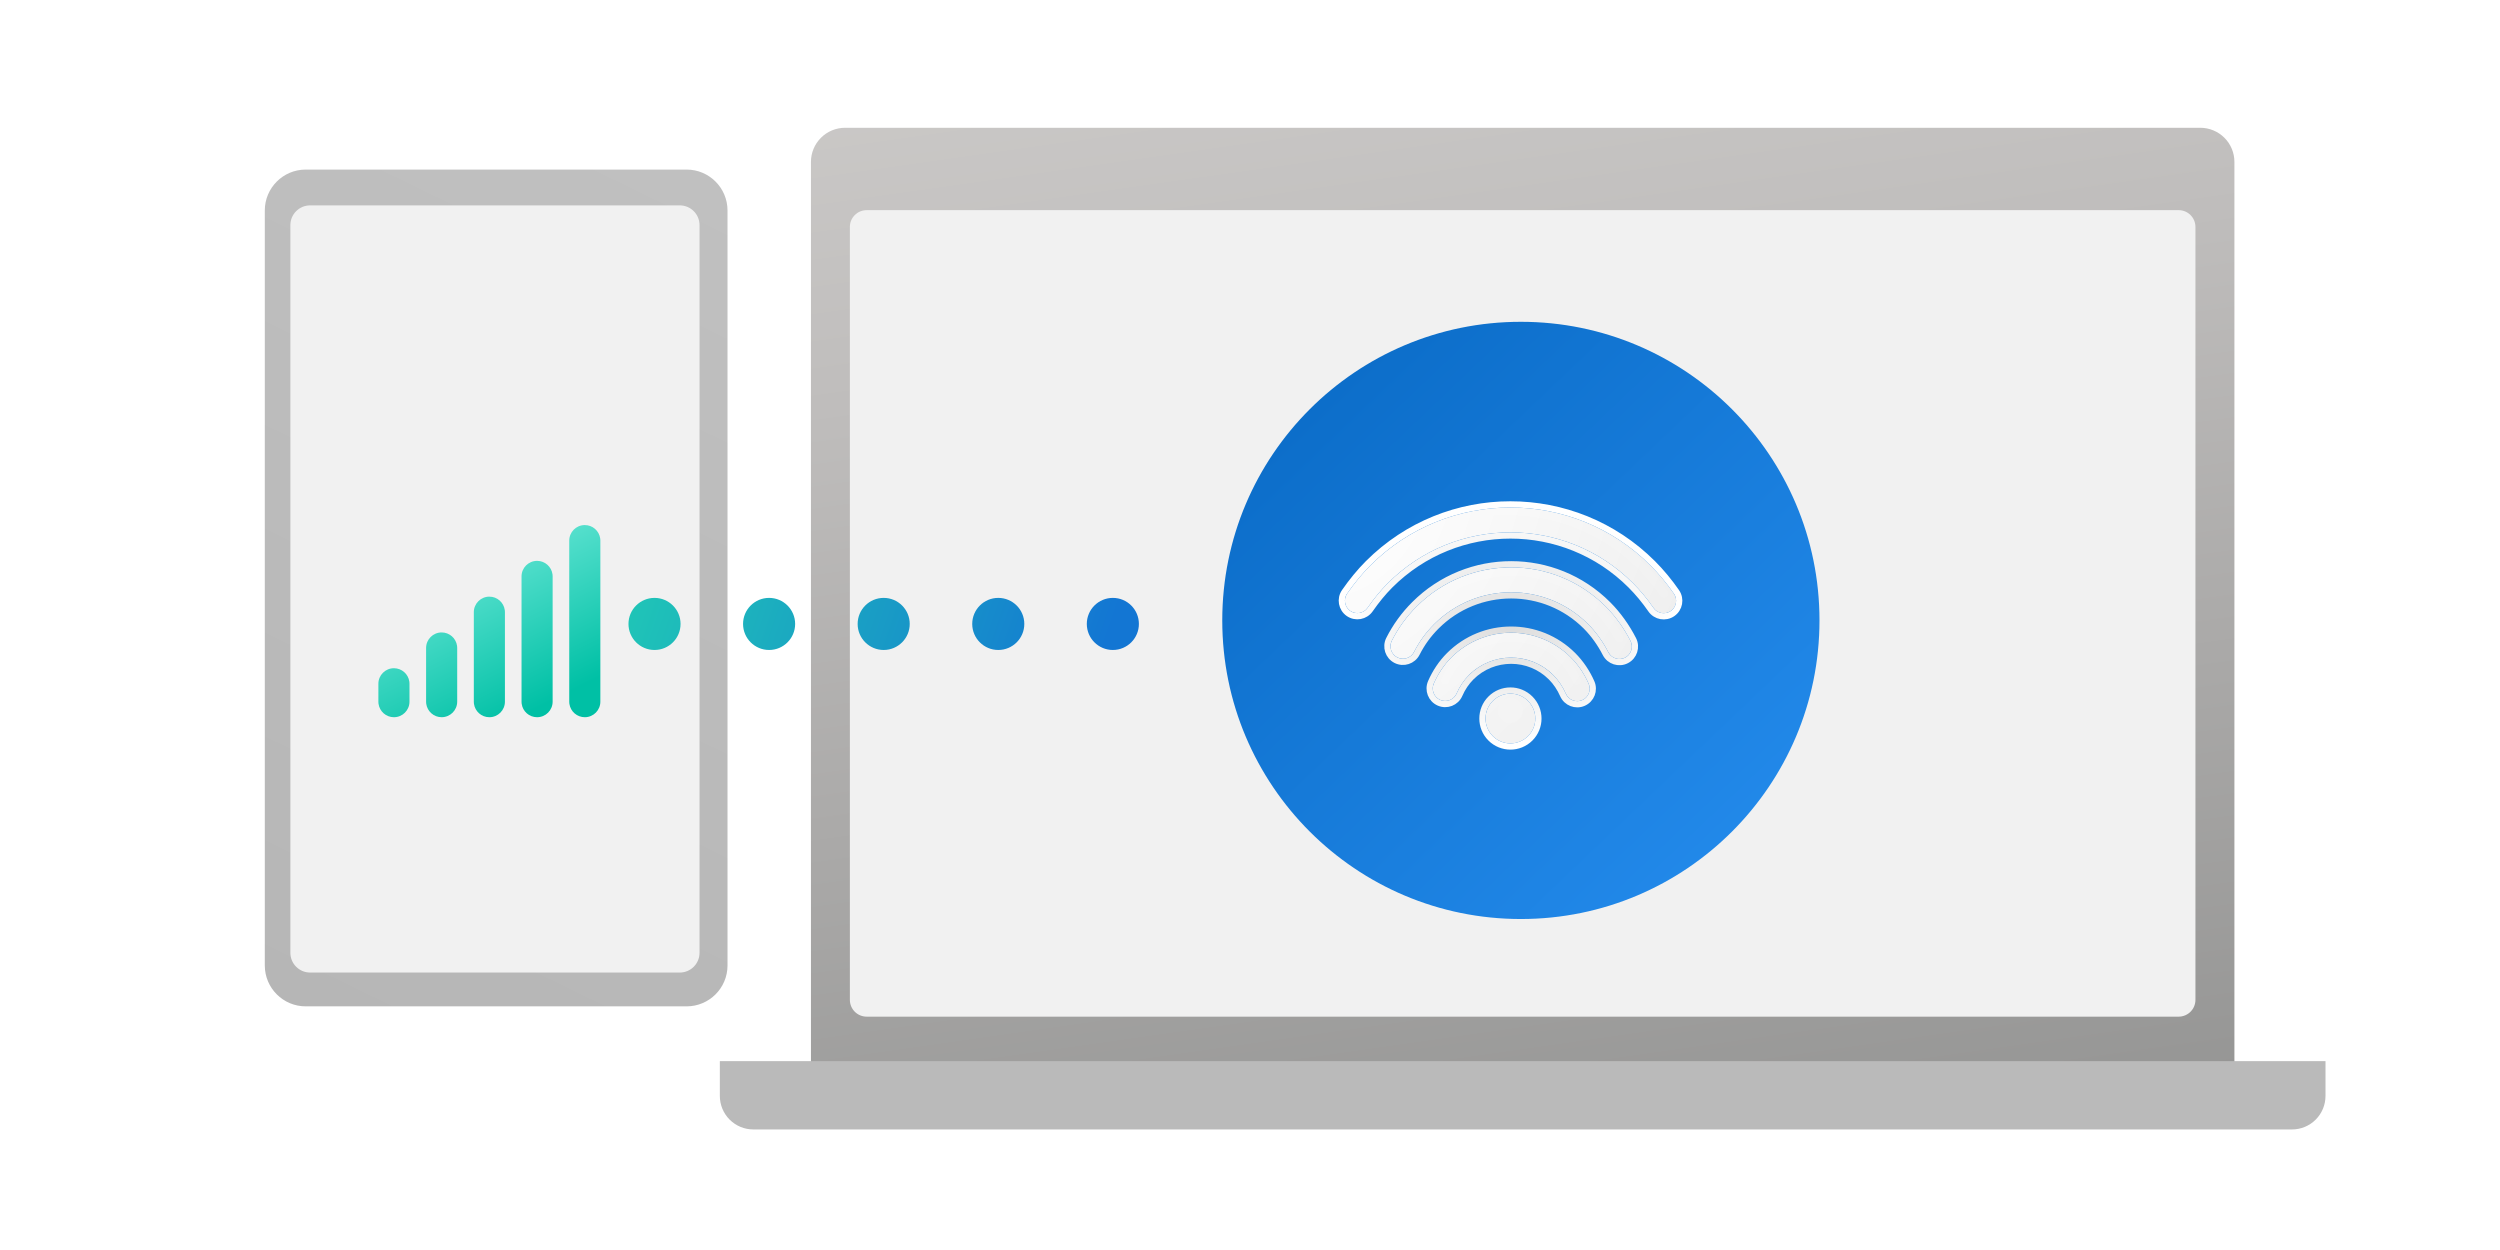
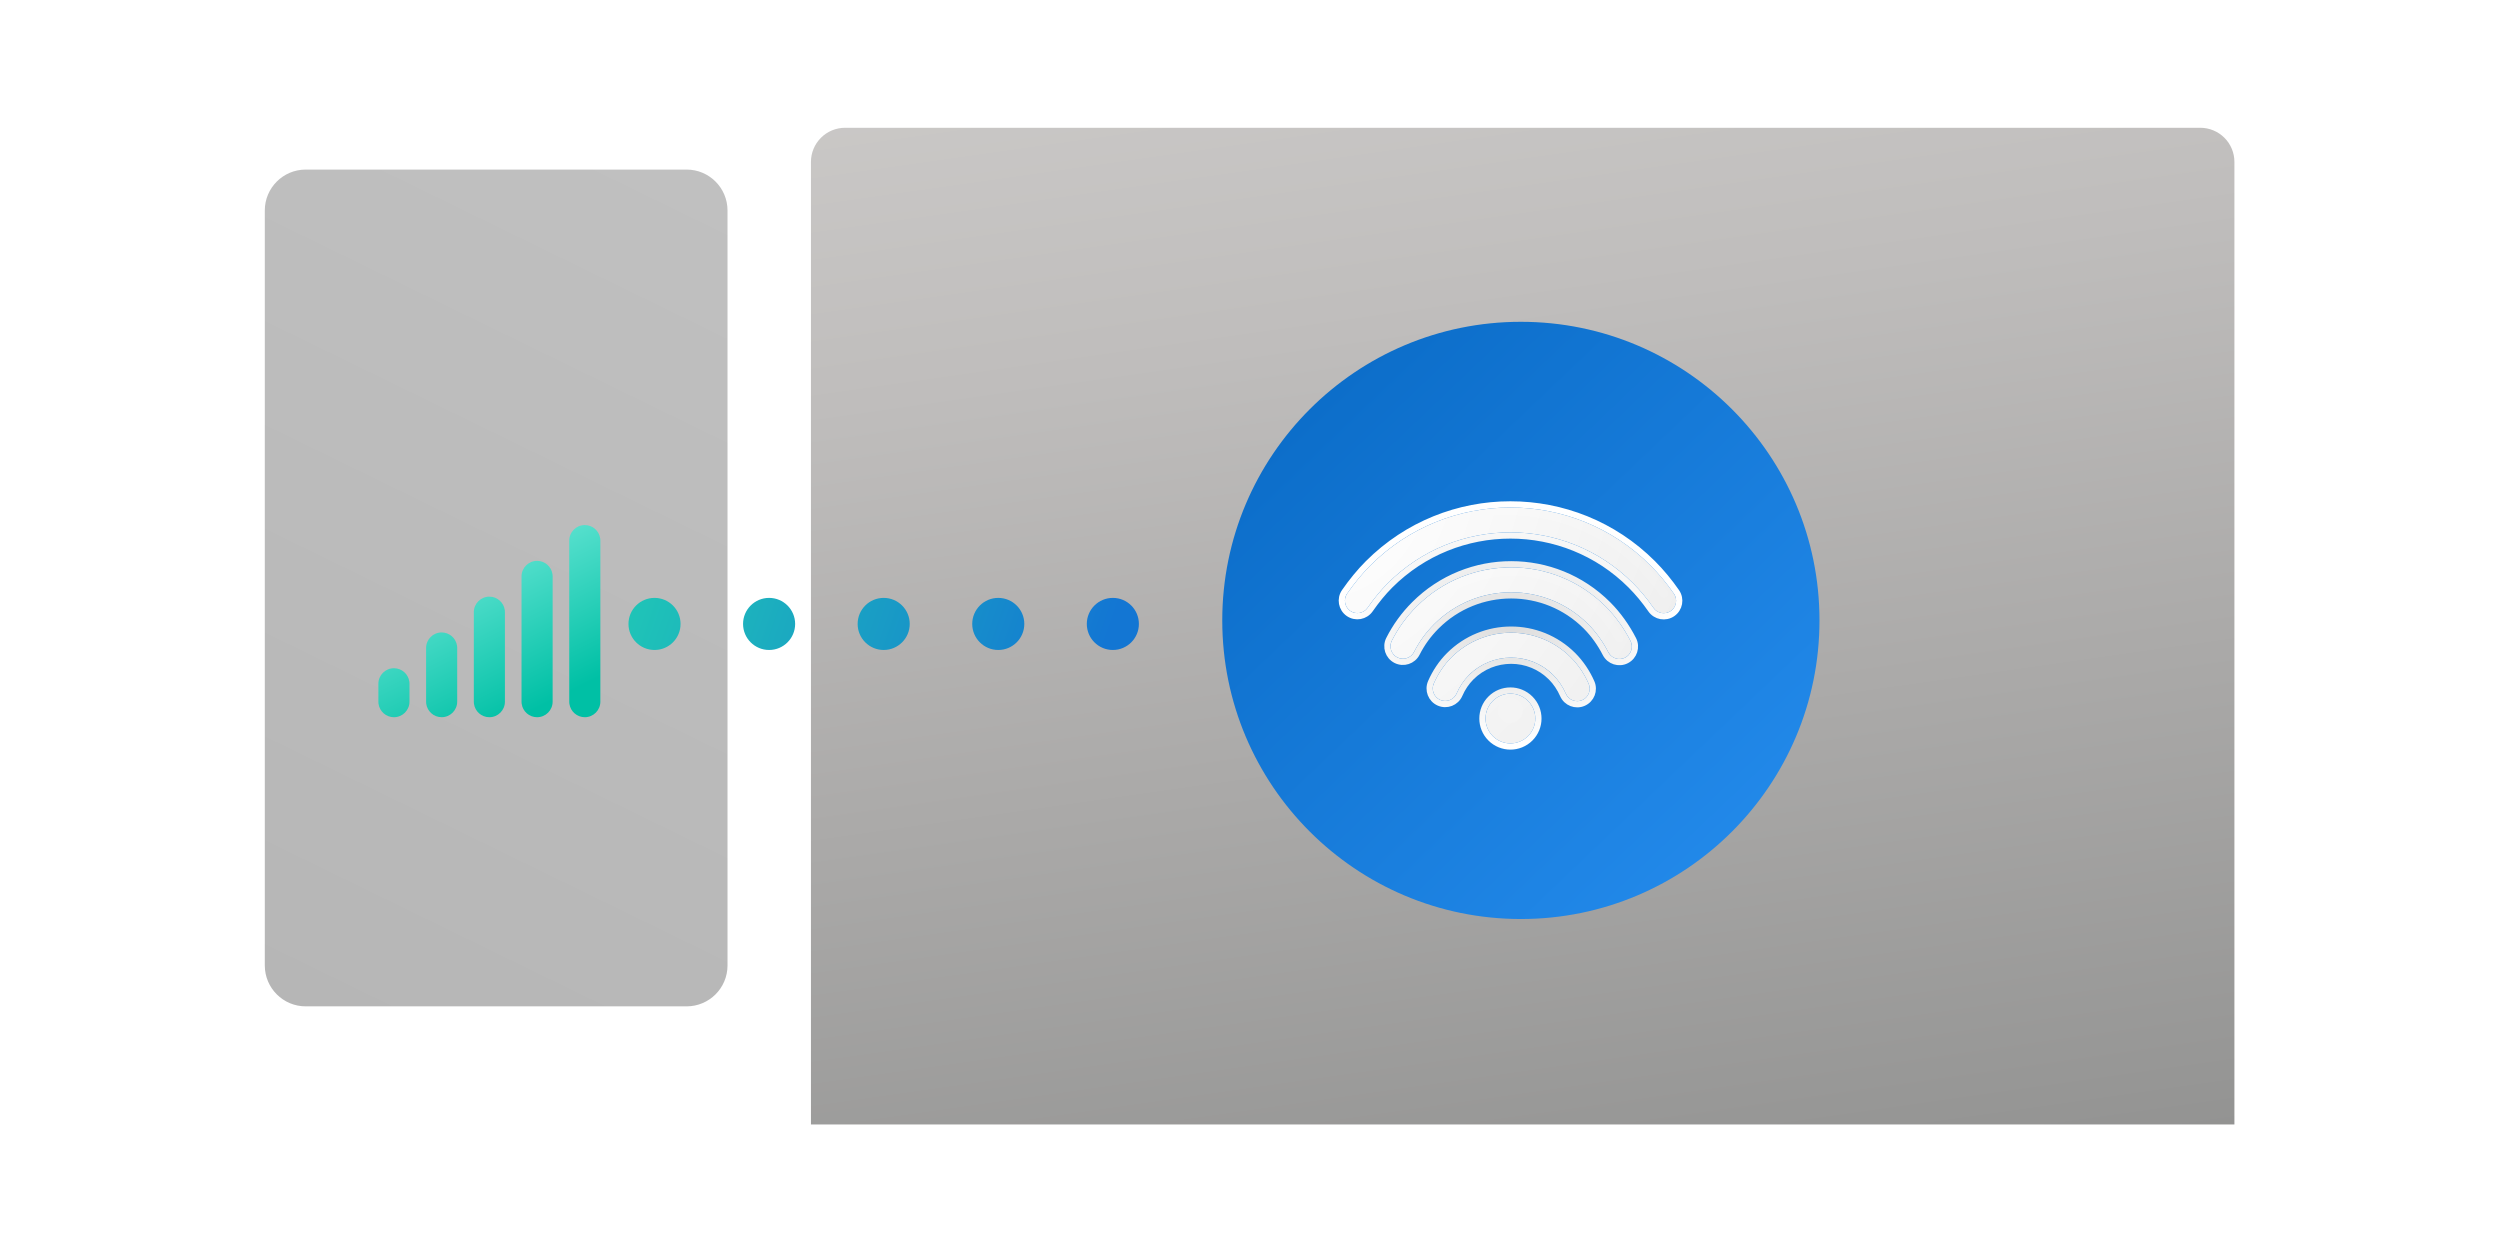
<svg xmlns="http://www.w3.org/2000/svg" viewBox="0 0 500 250" fill="none">
  <g clip-path="url(#clip0_5510_412766)">
    <path d="M169.019 25.555H440.054C441.865 25.555 443.602 26.275 444.883 27.555C446.164 28.836 446.883 30.573 446.883 32.385V224.894H162.189V32.385C162.189 30.573 162.909 28.836 164.189 27.555C165.47 26.275 167.207 25.555 169.019 25.555V25.555Z" fill="url(#paint0_linear_5510_412766)" />
-     <path d="M435.733 42.031H173.33C171.477 42.031 169.975 43.533 169.975 45.386V199.975C169.975 201.828 171.477 203.33 173.33 203.33H435.733C437.586 203.33 439.088 201.828 439.088 199.975V45.386C439.088 43.533 437.586 42.031 435.733 42.031Z" fill="#F1F1F1" />
-     <path d="M458.4 225.89L150.668 225.89C148.891 225.89 147.187 225.184 145.93 223.927C144.674 222.671 143.968 220.967 143.968 219.19V212.221L465.1 212.221V219.19C465.1 220.967 464.394 222.671 463.138 223.927C461.881 225.184 460.177 225.89 458.4 225.89V225.89Z" fill="#BABABA" />
    <g clip-path="url(#clip1_5510_412766)">
      <path d="M137.319 33.915H61.144C56.624 33.915 52.96 37.579 52.96 42.098V193.089C52.96 197.609 56.624 201.272 61.144 201.272H137.319C141.839 201.272 145.503 197.609 145.503 193.089V42.098C145.503 37.579 141.839 33.915 137.319 33.915Z" fill="url(#paint1_linear_5510_412766)" />
-       <path d="M139.907 190.559V45.027C139.907 42.844 138.136 41.075 135.951 41.075L62.032 41.075C59.846 41.075 58.075 42.844 58.075 45.027L58.075 190.559C58.075 192.742 59.846 194.511 62.032 194.511H135.951C138.136 194.511 139.907 192.742 139.907 190.559Z" fill="#F1F1F1" />
    </g>
    <g filter="url(#filter0_dd_5510_412766)">
      <path d="M81.896 137.893C81.896 139.611 80.504 141.004 78.786 141.004C77.21 141.004 75.91 139.833 75.704 138.314L75.698 138.269L75.675 137.938V134.314C75.675 132.596 77.068 131.204 78.786 131.204C80.362 131.204 81.662 132.374 81.868 133.894L81.874 133.938L81.896 134.27V137.893Z" fill="url(#paint2_linear_5510_412766)" />
      <path d="M100.984 137.893C100.984 139.611 99.591 141.004 97.873 141.004C96.297 141.004 94.997 139.833 94.791 138.314L94.785 138.269L94.763 137.938V119.999C94.763 118.281 96.155 116.888 97.873 116.888C99.449 116.888 100.749 118.059 100.955 119.578L100.961 119.623L100.984 119.954V137.893Z" fill="url(#paint3_linear_5510_412766)" />
      <path d="M110.527 137.893C110.527 139.611 109.135 141.004 107.417 141.004C105.841 141.004 104.541 139.833 104.335 138.314L104.329 138.269L104.306 137.938V112.841C104.306 111.123 105.699 109.731 107.417 109.731C108.993 109.731 110.293 110.901 110.499 112.421L110.505 112.465L110.527 112.797V137.893Z" fill="url(#paint4_linear_5510_412766)" />
      <path d="M116.93 102.573C118.505 102.558 119.817 103.714 120.038 105.232L120.045 105.276L120.071 105.614V137.871C120.084 139.586 118.705 140.986 116.991 141.003C115.416 141.018 114.104 139.862 113.882 138.344L113.876 138.3L113.85 137.962V105.705C113.837 103.99 115.216 102.59 116.93 102.573Z" fill="url(#paint5_linear_5510_412766)" />
      <path d="M91.44 137.89C91.44 139.608 90.047 141.001 88.329 141.001C86.754 141.001 85.453 139.83 85.247 138.311L85.241 138.266L85.219 137.935V127.157C85.219 125.439 86.612 124.046 88.329 124.046C89.905 124.046 91.206 125.217 91.412 126.736L91.418 126.781L91.44 127.112V137.89Z" fill="url(#paint6_linear_5510_412766)" />
    </g>
    <g filter="url(#filter1_ddii_5510_412766)">
      <path d="M302.083 181.944C335.067 181.944 361.805 155.206 361.805 122.222C361.805 89.239 335.067 62.5 302.083 62.5C269.099 62.5 242.361 89.239 242.361 122.222C242.361 155.206 269.099 181.944 302.083 181.944Z" fill="url(#paint7_linear_5510_412766)" />
    </g>
    <g filter="url(#filter2_dd_5510_412766)">
      <path d="M321.146 119.735C323.106 121.696 324.803 124.073 326.096 126.601C326.722 127.825 326.237 129.324 325.013 129.95C323.79 130.576 322.291 130.091 321.665 128.867C320.602 126.789 319.208 124.836 317.626 123.255C309.124 114.752 295.338 114.752 286.836 123.255C285.184 124.906 283.842 126.764 282.809 128.806C282.189 130.032 280.692 130.524 279.465 129.903C278.239 129.283 277.748 127.786 278.368 126.56C279.638 124.049 281.291 121.761 283.317 119.735C293.763 109.289 310.699 109.289 321.146 119.735ZM314.172 129.918C315.657 131.403 316.879 133.226 317.729 135.167C318.281 136.426 317.707 137.893 316.449 138.445C315.19 138.997 313.722 138.423 313.171 137.164C312.563 135.778 311.689 134.472 310.653 133.437C305.999 128.783 298.453 128.783 293.799 133.437C292.768 134.467 291.932 135.722 291.319 137.121C290.769 138.38 289.301 138.954 288.042 138.404C286.783 137.853 286.209 136.385 286.76 135.126C287.614 133.174 288.797 131.4 290.279 129.918C296.877 123.32 307.574 123.32 314.172 129.918ZM330.114 111.534C331.803 113.223 333.398 115.153 334.786 117.164C335.567 118.295 335.283 119.845 334.152 120.626C333.021 121.406 331.471 121.122 330.69 119.991C329.469 118.222 328.066 116.524 326.595 115.053C313.058 101.516 291.11 101.516 277.573 115.053C276.173 116.453 274.785 118.15 273.518 119.976C272.735 121.105 271.184 121.386 270.055 120.602C268.926 119.819 268.646 118.268 269.429 117.139C270.856 115.082 272.43 113.157 274.054 111.534C289.534 96.053 314.634 96.053 330.114 111.534ZM305.604 138.609C307.547 140.553 307.547 143.705 305.604 145.649C303.66 147.592 300.508 147.592 298.564 145.649C296.621 143.705 296.621 140.553 298.564 138.609C300.508 136.666 303.66 136.666 305.604 138.609Z" fill="url(#paint8_radial_5510_412766)" />
      <path d="M326.65 126.318C325.329 123.736 323.595 121.305 321.586 119.296C310.896 108.606 293.566 108.606 282.877 119.296C280.804 121.368 279.113 123.709 277.813 126.279C277.038 127.812 277.652 129.683 279.185 130.458C280.718 131.234 282.589 130.62 283.364 129.087C284.368 127.103 285.67 125.3 287.276 123.694C295.535 115.435 308.927 115.435 317.187 123.694C318.718 125.226 320.075 127.126 321.111 129.151C321.893 130.68 323.767 131.286 325.297 130.504C326.826 129.721 327.432 127.847 326.65 126.318ZM318.299 134.917C317.419 132.91 316.155 131.02 314.612 129.478C307.771 122.637 296.68 122.637 289.84 129.478C288.298 131.019 287.073 132.859 286.19 134.877C285.501 136.451 286.219 138.285 287.793 138.974C289.367 139.662 291.201 138.945 291.889 137.371C292.473 136.036 293.268 134.847 294.238 133.877C298.65 129.465 305.802 129.465 310.213 133.877C311.19 134.854 312.022 136.094 312.601 137.414C313.29 138.988 315.125 139.704 316.698 139.015C318.272 138.325 318.988 136.491 318.299 134.917ZM335.298 116.811C333.89 114.77 332.271 112.811 330.554 111.094C314.831 95.37 289.337 95.37 273.614 111.094C271.96 112.748 270.363 114.702 268.918 116.785C267.939 118.196 268.289 120.134 269.7 121.113C271.112 122.093 273.05 121.742 274.029 120.331C275.279 118.53 276.644 116.862 278.013 115.493C291.307 102.199 312.861 102.199 326.155 115.493C327.598 116.936 328.977 118.604 330.178 120.344C331.154 121.758 333.091 122.113 334.505 121.138C335.919 120.162 336.274 118.225 335.298 116.811ZM306.043 146.088C308.23 143.902 308.23 140.356 306.043 138.169C303.857 135.983 300.311 135.983 298.124 138.169C295.938 140.356 295.938 143.902 298.124 146.088C300.311 148.275 303.857 148.275 306.043 146.088Z" stroke="url(#paint9_radial_5510_412766)" stroke-width="1.244" />
    </g>
    <mask id="mask0_5510_412766" style="mask-type:alpha" maskUnits="userSpaceOnUse" x="268" y="99" width="68" height="49">
      <path d="M321.145 119.735C323.105 121.695 324.802 124.073 326.095 126.601C326.721 127.824 326.237 129.323 325.013 129.949C323.789 130.575 322.29 130.091 321.664 128.867C320.601 126.789 319.207 124.835 317.626 123.254C309.123 114.751 295.338 114.751 286.835 123.254C285.184 124.906 283.842 126.763 282.809 128.805C282.188 130.032 280.691 130.523 279.465 129.903C278.239 129.282 277.747 127.785 278.368 126.559C279.638 124.048 281.29 121.761 283.316 119.735C293.762 109.289 310.699 109.289 321.145 119.735ZM314.171 129.917C315.657 131.402 316.878 133.226 317.729 135.166C318.28 136.425 317.707 137.893 316.448 138.444C315.189 138.996 313.722 138.423 313.17 137.164C312.563 135.778 311.688 134.472 310.652 133.436C305.998 128.782 298.452 128.782 293.798 133.436C292.768 134.466 291.931 135.721 291.319 137.121C290.768 138.38 289.301 138.954 288.042 138.403C286.783 137.852 286.209 136.385 286.759 135.126C287.614 133.174 288.796 131.4 290.279 129.917C296.877 123.319 307.574 123.319 314.171 129.917ZM330.114 111.533C331.803 113.222 333.398 115.152 334.786 117.164C335.567 118.295 335.283 119.844 334.151 120.625C333.02 121.406 331.471 121.122 330.69 119.99C329.469 118.221 328.066 116.524 326.595 115.053C313.058 101.515 291.109 101.515 277.572 115.053C276.172 116.452 274.784 118.15 273.518 119.976C272.734 121.105 271.184 121.385 270.055 120.602C268.925 119.818 268.645 118.268 269.428 117.139C270.856 115.081 272.43 113.157 274.053 111.533C289.534 96.053 314.633 96.053 330.114 111.533ZM305.603 138.609C307.547 140.553 307.547 143.704 305.603 145.648C303.659 147.592 300.508 147.592 298.564 145.648C296.62 143.704 296.62 140.553 298.564 138.609C300.508 136.665 303.659 136.665 305.603 138.609Z" fill="white" />
    </mask>
    <g mask="url(#mask0_5510_412766)">
      <g style="mix-blend-mode:overlay" opacity="0.4" filter="url(#filter3_f_5510_412766)">
        <path d="M270.71 118.226C270.45 118.603 270.545 119.12 270.922 119.38C271.299 119.64 271.816 119.545 272.076 119.168L270.71 118.226ZM302.084 102.315L302.009 103.141L302.069 103.147L302.13 103.143L302.084 102.315ZM332.092 119.168C332.352 119.545 332.869 119.64 333.246 119.379C333.623 119.119 333.717 118.602 333.457 118.225L332.092 119.168ZM272.076 119.168C278.173 110.327 285.675 106.33 291.643 104.535C294.632 103.636 297.238 103.288 299.093 103.165C300.02 103.104 300.757 103.098 301.259 103.108C301.51 103.113 301.702 103.122 301.829 103.129C301.892 103.132 301.939 103.136 301.97 103.138C301.985 103.139 301.996 103.14 302.002 103.14C302.005 103.141 302.008 103.141 302.009 103.141C302.009 103.141 302.009 103.141 302.009 103.141C302.009 103.141 302.009 103.141 302.009 103.141C302.009 103.141 302.009 103.141 302.084 102.315C302.159 101.489 302.158 101.489 302.158 101.489C302.157 101.489 302.157 101.489 302.156 101.489C302.155 101.489 302.154 101.488 302.152 101.488C302.149 101.488 302.144 101.488 302.139 101.487C302.128 101.486 302.112 101.485 302.092 101.484C302.053 101.481 301.996 101.477 301.923 101.473C301.776 101.464 301.564 101.455 301.291 101.45C300.747 101.439 299.961 101.445 298.983 101.51C297.027 101.64 294.294 102.005 291.165 102.946C284.899 104.831 277.055 109.025 270.71 118.226L272.076 119.168ZM302.084 102.315C302.13 103.143 302.129 103.143 302.129 103.143C302.129 103.143 302.129 103.143 302.129 103.143C302.129 103.143 302.129 103.143 302.13 103.143C302.131 103.143 302.134 103.143 302.137 103.143C302.144 103.142 302.155 103.142 302.171 103.141C302.202 103.14 302.251 103.138 302.316 103.137C302.447 103.134 302.643 103.131 302.9 103.134C303.414 103.139 304.168 103.166 305.113 103.251C307.004 103.422 309.654 103.827 312.672 104.766C318.705 106.641 326.205 110.642 332.092 119.168L333.457 118.225C327.316 109.332 319.471 105.142 313.165 103.182C310.014 102.202 307.247 101.778 305.262 101.599C304.27 101.509 303.472 101.481 302.918 101.475C302.641 101.472 302.425 101.475 302.276 101.478C302.202 101.48 302.144 101.482 302.104 101.484C302.084 101.485 302.069 101.485 302.058 101.486C302.052 101.486 302.047 101.486 302.044 101.486C302.042 101.486 302.041 101.487 302.04 101.487C302.039 101.487 302.039 101.487 302.039 101.487C302.038 101.487 302.038 101.487 302.084 102.315Z" fill="white" fill-opacity="0.2" />
      </g>
      <g style="mix-blend-mode:overlay" opacity="0.4" filter="url(#filter4_f_5510_412766)">
        <path d="M279.78 127.234C279.57 127.641 279.73 128.141 280.137 128.351C280.544 128.561 281.044 128.401 281.254 127.994L279.78 127.234ZM302.083 114.343L302.083 115.172L302.115 115.172L302.146 115.17L302.083 114.343ZM323.135 128.022C323.36 128.421 323.867 128.562 324.265 128.336C324.664 128.111 324.805 127.605 324.579 127.206L323.135 128.022ZM281.254 127.994C284.555 121.593 289.751 118.39 294.151 116.781C296.353 115.976 298.348 115.573 299.791 115.372C300.511 115.271 301.092 115.221 301.489 115.197C301.688 115.184 301.84 115.178 301.941 115.175C301.991 115.174 302.029 115.173 302.053 115.173C302.065 115.172 302.074 115.172 302.079 115.172C302.081 115.172 302.083 115.172 302.084 115.172C302.084 115.172 302.084 115.172 302.084 115.172C302.084 115.172 302.084 115.172 302.084 115.172C302.084 115.172 302.083 115.172 302.083 114.343C302.083 113.513 302.083 113.513 302.083 113.513C302.082 113.513 302.082 113.513 302.081 113.513C302.08 113.513 302.079 113.513 302.078 113.513C302.075 113.513 302.071 113.513 302.067 113.513C302.058 113.513 302.045 113.514 302.029 113.514C301.997 113.514 301.951 113.515 301.892 113.517C301.774 113.52 301.603 113.527 301.386 113.541C300.951 113.568 300.328 113.622 299.561 113.729C298.03 113.942 295.916 114.369 293.582 115.223C288.909 116.931 283.322 120.364 279.78 127.234L281.254 127.994ZM302.083 114.343C302.146 115.17 302.146 115.17 302.145 115.17C302.145 115.17 302.145 115.17 302.145 115.17C302.145 115.17 302.145 115.17 302.145 115.17C302.146 115.17 302.147 115.17 302.149 115.17C302.153 115.169 302.161 115.169 302.171 115.168C302.193 115.167 302.226 115.165 302.272 115.163C302.364 115.16 302.505 115.156 302.688 115.156C303.056 115.155 303.597 115.17 304.274 115.23C305.63 115.352 307.526 115.658 309.667 116.397C313.937 117.87 319.205 121.069 323.135 128.022L324.579 127.206C320.422 119.851 314.803 116.414 310.208 114.829C307.917 114.038 305.885 113.709 304.422 113.578C303.69 113.513 303.099 113.496 302.686 113.497C302.48 113.497 302.318 113.501 302.206 113.506C302.15 113.508 302.106 113.51 302.075 113.512C302.059 113.513 302.047 113.514 302.038 113.514C302.033 113.515 302.03 113.515 302.027 113.515C302.025 113.515 302.024 113.515 302.023 113.516C302.023 113.516 302.022 113.516 302.022 113.516C302.021 113.516 302.021 113.516 302.083 114.343Z" fill="white" fill-opacity="0.2" />
      </g>
      <g style="mix-blend-mode:overlay" opacity="0.4" filter="url(#filter5_f_5510_412766)">
-         <path d="M288.258 135.787C288.076 136.208 288.27 136.696 288.691 136.878C289.111 137.059 289.599 136.866 289.781 136.445L288.258 135.787ZM302.084 127.615L302.027 128.442L302.104 128.447L302.18 128.439L302.084 127.615ZM314.601 136.461C314.791 136.878 315.283 137.062 315.7 136.871C316.117 136.681 316.3 136.189 316.11 135.772L314.601 136.461ZM289.781 136.445C291.643 132.133 294.707 130.149 297.307 129.225C298.614 128.761 299.808 128.565 300.672 128.486C301.104 128.446 301.451 128.436 301.687 128.435C301.804 128.435 301.894 128.437 301.952 128.439C301.981 128.44 302.002 128.441 302.015 128.442C302.021 128.442 302.025 128.442 302.027 128.442C302.028 128.442 302.029 128.442 302.029 128.442C302.029 128.442 302.029 128.442 302.029 128.442C302.028 128.442 302.028 128.442 302.028 128.442C302.028 128.442 302.027 128.442 302.084 127.615C302.14 126.787 302.14 126.787 302.139 126.787C302.139 126.787 302.139 126.787 302.138 126.787C302.137 126.787 302.136 126.787 302.135 126.787C302.133 126.787 302.13 126.786 302.127 126.786C302.12 126.786 302.111 126.785 302.1 126.785C302.078 126.784 302.048 126.782 302.009 126.781C301.931 126.778 301.821 126.776 301.681 126.776C301.403 126.777 301.006 126.789 300.521 126.834C299.551 126.923 298.217 127.142 296.752 127.662C293.804 128.709 290.336 130.974 288.258 135.787L289.781 136.445ZM302.084 127.615C302.18 128.439 302.179 128.439 302.179 128.439C302.179 128.439 302.178 128.439 302.178 128.439C302.178 128.439 302.178 128.439 302.178 128.439C302.178 128.439 302.178 128.439 302.179 128.439C302.181 128.438 302.185 128.438 302.191 128.437C302.203 128.436 302.223 128.434 302.251 128.432C302.306 128.428 302.393 128.422 302.507 128.418C302.736 128.409 303.075 128.406 303.498 128.43C304.344 128.478 305.52 128.636 306.822 129.075C309.406 129.944 312.53 131.925 314.601 136.461L316.11 135.772C313.826 130.768 310.314 128.499 307.351 127.502C305.88 127.007 304.554 126.829 303.593 126.773C303.111 126.746 302.719 126.749 302.443 126.76C302.305 126.765 302.196 126.772 302.119 126.778C302.081 126.782 302.05 126.784 302.028 126.786C302.017 126.788 302.008 126.788 302.002 126.789C301.998 126.79 301.995 126.79 301.993 126.79C301.992 126.79 301.991 126.79 301.99 126.79C301.99 126.791 301.989 126.791 301.989 126.791C301.988 126.791 301.988 126.791 302.084 127.615Z" fill="white" fill-opacity="0.2" />
-       </g>
+         </g>
      <g style="mix-blend-mode:overlay" opacity="0.6" filter="url(#filter6_f_5510_412766)">
        <circle cx="302.084" cy="142.129" r="2.488" fill="white" fill-opacity="0.2" />
      </g>
    </g>
    <g filter="url(#filter7_d_5510_412766)">
      <path fill-rule="evenodd" clip-rule="evenodd" d="M130.903 128.472C133.78 128.472 136.111 126.14 136.111 123.264C136.111 120.387 133.78 118.055 130.903 118.055C128.027 118.055 125.695 120.387 125.695 123.264C125.695 126.14 128.027 128.472 130.903 128.472ZM153.82 128.472C156.696 128.472 159.028 126.14 159.028 123.264C159.028 120.387 156.696 118.055 153.82 118.055C150.943 118.055 148.611 120.387 148.611 123.264C148.611 126.14 150.943 128.472 153.82 128.472ZM181.945 123.264C181.945 126.14 179.613 128.472 176.736 128.472C173.86 128.472 171.528 126.14 171.528 123.264C171.528 120.387 173.86 118.055 176.736 118.055C179.613 118.055 181.945 120.387 181.945 123.264ZM199.653 128.472C202.53 128.472 204.861 126.14 204.861 123.264C204.861 120.387 202.53 118.055 199.653 118.055C196.777 118.055 194.445 120.387 194.445 123.264C194.445 126.14 196.777 128.472 199.653 128.472ZM227.778 123.264C227.778 126.14 225.446 128.472 222.57 128.472C219.693 128.472 217.361 126.14 217.361 123.264C217.361 120.387 219.693 118.055 222.57 118.055C225.446 118.055 227.778 120.387 227.778 123.264Z" fill="url(#paint10_linear_5510_412766)" />
    </g>
  </g>
  <defs>
    <filter id="filter0_dd_5510_412766" x="71.052" y="100.004" width="53.642" height="47.678" filterUnits="userSpaceOnUse" color-interpolation-filters="sRGB">
      <feFlood flood-opacity="0" result="BackgroundImageFix" />
      <feColorMatrix in="SourceAlpha" type="matrix" values="0 0 0 0 0 0 0 0 0 0 0 0 0 0 0 0 0 0 127 0" result="hardAlpha" />
      <feOffset dy="0.385" />
      <feGaussianBlur stdDeviation="0.578" />
      <feColorMatrix type="matrix" values="0 0 0 0 0 0 0 0 0 0 0 0 0 0 0 0 0 0 0.11 0" />
      <feBlend mode="normal" in2="BackgroundImageFix" result="effect1_dropShadow_5510_412766" />
      <feColorMatrix in="SourceAlpha" type="matrix" values="0 0 0 0 0 0 0 0 0 0 0 0 0 0 0 0 0 0 127 0" result="hardAlpha" />
      <feOffset dy="2.055" />
      <feGaussianBlur stdDeviation="2.312" />
      <feColorMatrix type="matrix" values="0 0 0 0 0 0 0 0 0 0 0 0 0 0 0 0 0 0 0.13 0" />
      <feBlend mode="normal" in2="effect1_dropShadow_5510_412766" result="effect2_dropShadow_5510_412766" />
      <feBlend mode="normal" in="SourceGraphic" in2="effect2_dropShadow_5510_412766" result="shape" />
    </filter>
    <filter id="filter1_ddii_5510_412766" x="240.675" y="57.793" width="127" height="130.719" filterUnits="userSpaceOnUse" color-interpolation-filters="sRGB">
      <feFlood flood-opacity="0" result="BackgroundImageFix" />
      <feColorMatrix in="SourceAlpha" type="matrix" values="0 0 0 0 0 0 0 0 0 0 0 0 0 0 0 0 0 0 127 0" result="hardAlpha" />
      <feOffset dy="0.638" />
      <feGaussianBlur stdDeviation="0.406" />
      <feComposite in2="hardAlpha" operator="out" />
      <feColorMatrix type="matrix" values="0 0 0 0 0 0 0 0 0 0 0 0 0 0 0 0 0 0 0.25 0" />
      <feBlend mode="normal" in2="BackgroundImageFix" result="effect1_dropShadow_5510_412766" />
      <feColorMatrix in="SourceAlpha" type="matrix" values="0 0 0 0 0 0 0 0 0 0 0 0 0 0 0 0 0 0 127 0" result="hardAlpha" />
      <feOffset dx="2.092" dy="2.791" />
      <feGaussianBlur stdDeviation="1.889" />
      <feComposite in2="hardAlpha" operator="out" />
      <feColorMatrix type="matrix" values="0 0 0 0 0 0 0 0 0 0 0 0 0 0 0 0 0 0 0.1 0" />
      <feBlend mode="normal" in2="effect1_dropShadow_5510_412766" result="effect2_dropShadow_5510_412766" />
      <feBlend mode="normal" in="SourceGraphic" in2="effect2_dropShadow_5510_412766" result="shape" />
      <feColorMatrix in="SourceAlpha" type="matrix" values="0 0 0 0 0 0 0 0 0 0 0 0 0 0 0 0 0 0 127 0" result="hardAlpha" />
      <feOffset dy="-4.707" />
      <feGaussianBlur stdDeviation="2.615" />
      <feComposite in2="hardAlpha" operator="arithmetic" k2="-1" k3="1" />
      <feColorMatrix type="matrix" values="0 0 0 0 0 0 0 0 0 0 0 0 0 0 0 0 0 0 0.15 0" />
      <feBlend mode="normal" in2="shape" result="effect3_innerShadow_5510_412766" />
      <feColorMatrix in="SourceAlpha" type="matrix" values="0 0 0 0 0 0 0 0 0 0 0 0 0 0 0 0 0 0 127 0" result="hardAlpha" />
      <feOffset dy="3.138" />
      <feGaussianBlur stdDeviation="2.092" />
      <feComposite in2="hardAlpha" operator="arithmetic" k2="-1" k3="1" />
      <feColorMatrix type="matrix" values="0 0 0 0 1 0 0 0 0 1 0 0 0 0 1 0 0 0 0.25 0" />
      <feBlend mode="normal" in2="effect3_innerShadow_5510_412766" result="effect4_innerShadow_5510_412766" />
    </filter>
    <filter id="filter2_dd_5510_412766" x="264.755" y="97.02" width="74.703" height="55.644" filterUnits="userSpaceOnUse" color-interpolation-filters="sRGB">
      <feFlood flood-opacity="0" result="BackgroundImageFix" />
      <feColorMatrix in="SourceAlpha" type="matrix" values="0 0 0 0 0 0 0 0 0 0 0 0 0 0 0 0 0 0 127 0" result="hardAlpha" />
      <feOffset dy="0.249" />
      <feGaussianBlur stdDeviation="0.373" />
      <feColorMatrix type="matrix" values="0 0 0 0 0 0 0 0 0 0 0 0 0 0 0 0 0 0 0.18 0" />
      <feBlend mode="normal" in2="BackgroundImageFix" result="effect1_dropShadow_5510_412766" />
      <feColorMatrix in="SourceAlpha" type="matrix" values="0 0 0 0 0 0 0 0 0 0 0 0 0 0 0 0 0 0 127 0" result="hardAlpha" />
      <feOffset dy="1.327" />
      <feGaussianBlur stdDeviation="1.493" />
      <feColorMatrix type="matrix" values="0 0 0 0 0 0 0 0 0 0 0 0 0 0 0 0 0 0 0.22 0" />
      <feBlend mode="normal" in2="effect1_dropShadow_5510_412766" result="effect2_dropShadow_5510_412766" />
      <feBlend mode="normal" in="SourceGraphic" in2="effect2_dropShadow_5510_412766" result="shape" />
    </filter>
    <filter id="filter3_f_5510_412766" x="268.905" y="99.786" width="66.358" height="21.399" filterUnits="userSpaceOnUse" color-interpolation-filters="sRGB">
      <feFlood flood-opacity="0" result="BackgroundImageFix" />
      <feBlend mode="normal" in="SourceGraphic" in2="BackgroundImageFix" result="shape" />
      <feGaussianBlur stdDeviation="0.829" result="effect1_foregroundBlur_5510_412766" />
    </filter>
    <filter id="filter4_f_5510_412766" x="278.029" y="111.838" width="48.317" height="18.265" filterUnits="userSpaceOnUse" color-interpolation-filters="sRGB">
      <feFlood flood-opacity="0" result="BackgroundImageFix" />
      <feBlend mode="normal" in="SourceGraphic" in2="BackgroundImageFix" result="shape" />
      <feGaussianBlur stdDeviation="0.829" result="effect1_foregroundBlur_5510_412766" />
    </filter>
    <filter id="filter5_f_5510_412766" x="286.531" y="125.093" width="31.313" height="13.512" filterUnits="userSpaceOnUse" color-interpolation-filters="sRGB">
      <feFlood flood-opacity="0" result="BackgroundImageFix" />
      <feBlend mode="normal" in="SourceGraphic" in2="BackgroundImageFix" result="shape" />
      <feGaussianBlur stdDeviation="0.829" result="effect1_foregroundBlur_5510_412766" />
    </filter>
    <filter id="filter6_f_5510_412766" x="297.107" y="137.152" width="9.954" height="9.954" filterUnits="userSpaceOnUse" color-interpolation-filters="sRGB">
      <feFlood flood-opacity="0" result="BackgroundImageFix" />
      <feBlend mode="normal" in="SourceGraphic" in2="BackgroundImageFix" result="shape" />
      <feGaussianBlur stdDeviation="1.244" result="effect1_foregroundBlur_5510_412766" />
    </filter>
    <filter id="filter7_d_5510_412766" x="122.269" y="116.152" width="108.935" height="17.268" filterUnits="userSpaceOnUse" color-interpolation-filters="sRGB">
      <feFlood flood-opacity="0" result="BackgroundImageFix" />
      <feColorMatrix in="SourceAlpha" type="matrix" values="0 0 0 0 0 0 0 0 0 0 0 0 0 0 0 0 0 0 127 0" result="hardAlpha" />
      <feOffset dy="1.523" />
      <feGaussianBlur stdDeviation="1.713" />
      <feColorMatrix type="matrix" values="0 0 0 0 0 0 0 0 0 0 0 0 0 0 0 0 0 0 0.22 0" />
      <feBlend mode="normal" in2="BackgroundImageFix" result="effect1_dropShadow_5510_412766" />
      <feBlend mode="normal" in="SourceGraphic" in2="effect1_dropShadow_5510_412766" result="shape" />
    </filter>
    <linearGradient id="paint0_linear_5510_412766" x1="337.539" y1="360.139" x2="264.568" y2="-152.23" gradientUnits="userSpaceOnUse">
      <stop stop-color="#737373" />
      <stop offset="0.25" stop-color="#969695" />
      <stop offset="0.58" stop-color="#BFBDBC" />
      <stop offset="0.84" stop-color="#D8D6D4" />
      <stop offset="1" stop-color="#E1DFDD" />
    </linearGradient>
    <linearGradient id="paint1_linear_5510_412766" x1="139.907" y1="33.915" x2="58.075" y2="201.671" gradientUnits="userSpaceOnUse">
      <stop stop-color="#C0C0C0" />
      <stop offset="1" stop-color="#B6B6B6" />
    </linearGradient>
    <linearGradient id="paint2_linear_5510_412766" x1="108.968" y1="138.448" x2="91.212" y2="102.921" gradientUnits="userSpaceOnUse">
      <stop stop-color="#00C0A5" />
      <stop offset="0.513" stop-color="#3CD6C1" />
      <stop offset="1" stop-color="#74EBDB" />
    </linearGradient>
    <linearGradient id="paint3_linear_5510_412766" x1="108.968" y1="138.448" x2="91.212" y2="102.921" gradientUnits="userSpaceOnUse">
      <stop stop-color="#00C0A5" />
      <stop offset="0.513" stop-color="#3CD6C1" />
      <stop offset="1" stop-color="#74EBDB" />
    </linearGradient>
    <linearGradient id="paint4_linear_5510_412766" x1="108.968" y1="138.448" x2="91.212" y2="102.921" gradientUnits="userSpaceOnUse">
      <stop stop-color="#00C0A5" />
      <stop offset="0.513" stop-color="#3CD6C1" />
      <stop offset="1" stop-color="#74EBDB" />
    </linearGradient>
    <linearGradient id="paint5_linear_5510_412766" x1="108.968" y1="138.448" x2="91.212" y2="102.921" gradientUnits="userSpaceOnUse">
      <stop stop-color="#00C0A5" />
      <stop offset="0.513" stop-color="#3CD6C1" />
      <stop offset="1" stop-color="#74EBDB" />
    </linearGradient>
    <linearGradient id="paint6_linear_5510_412766" x1="108.968" y1="138.448" x2="91.212" y2="102.921" gradientUnits="userSpaceOnUse">
      <stop stop-color="#00C0A5" />
      <stop offset="0.513" stop-color="#3CD6C1" />
      <stop offset="1" stop-color="#74EBDB" />
    </linearGradient>
    <linearGradient id="paint7_linear_5510_412766" x1="450.369" y1="106.568" x2="299.881" y2="-51.476" gradientUnits="userSpaceOnUse">
      <stop stop-color="#278FF1" />
      <stop offset="1" stop-color="#005FB8" />
    </linearGradient>
    <radialGradient id="paint8_radial_5510_412766" cx="0" cy="0" r="1" gradientUnits="userSpaceOnUse" gradientTransform="translate(268.985 99.923) rotate(35.462) scale(81.328 106.273)">
      <stop stop-color="white" />
      <stop offset="1" stop-color="#ECECEC" />
    </radialGradient>
    <radialGradient id="paint9_radial_5510_412766" cx="0" cy="0" r="1" gradientUnits="userSpaceOnUse" gradientTransform="translate(302.106 123.515) rotate(90) scale(23.591 33.121)">
      <stop stop-color="#DCDCDC" />
      <stop offset="1" stop-color="white" />
    </radialGradient>
    <linearGradient id="paint10_linear_5510_412766" x1="128.473" y1="113.889" x2="215.547" y2="143.615" gradientUnits="userSpaceOnUse">
      <stop stop-color="#20CCB4" />
      <stop stop-color="#1FC4B7" />
      <stop offset="1" stop-color="#1376D3" />
    </linearGradient>
    <clipPath id="clip0_5510_412766">
      <path d="M0 16.667C0 7.462 7.462 0 16.667 0H483.333C492.538 0 500 7.462 500 16.667V233.333C500 242.538 492.538 250 483.333 250H16.667C7.462 250 0 242.538 0 233.333V16.667Z" fill="white" />
    </clipPath>
    <clipPath id="clip1_5510_412766">
      <rect width="320.833" height="254.697" fill="white" transform="translate(-61.111 -9.723)" />
    </clipPath>
  </defs>
</svg>